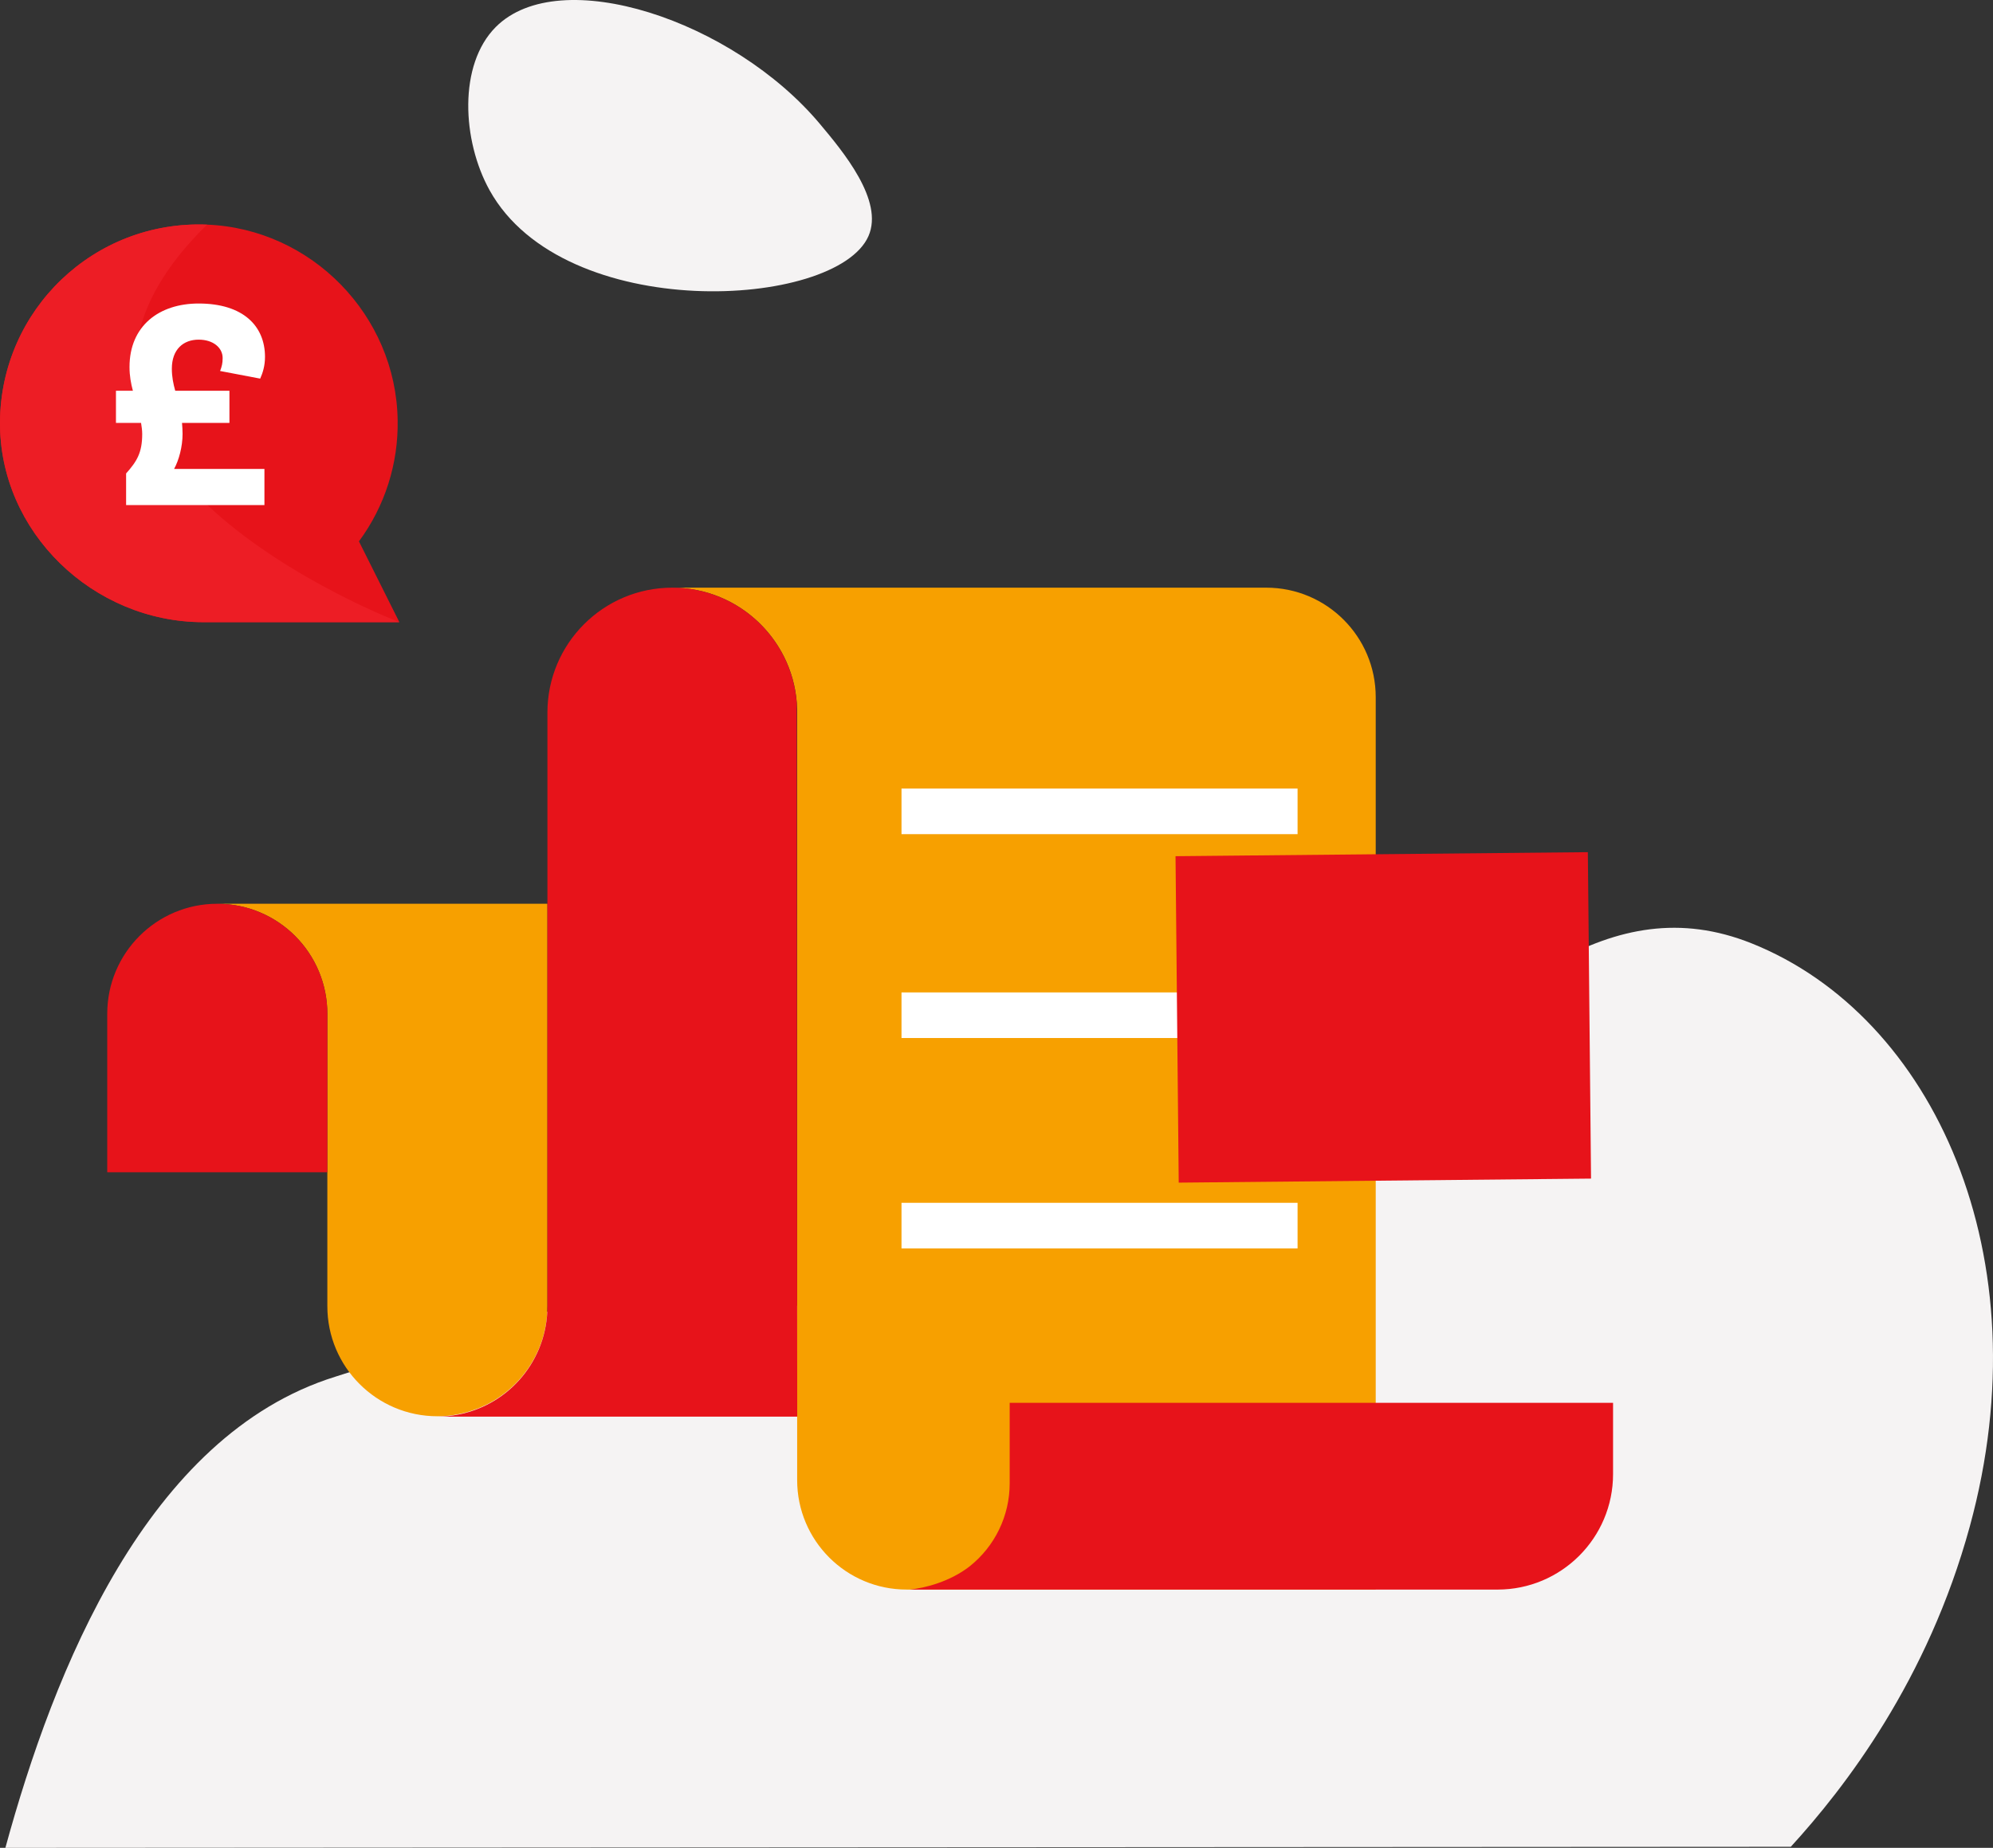
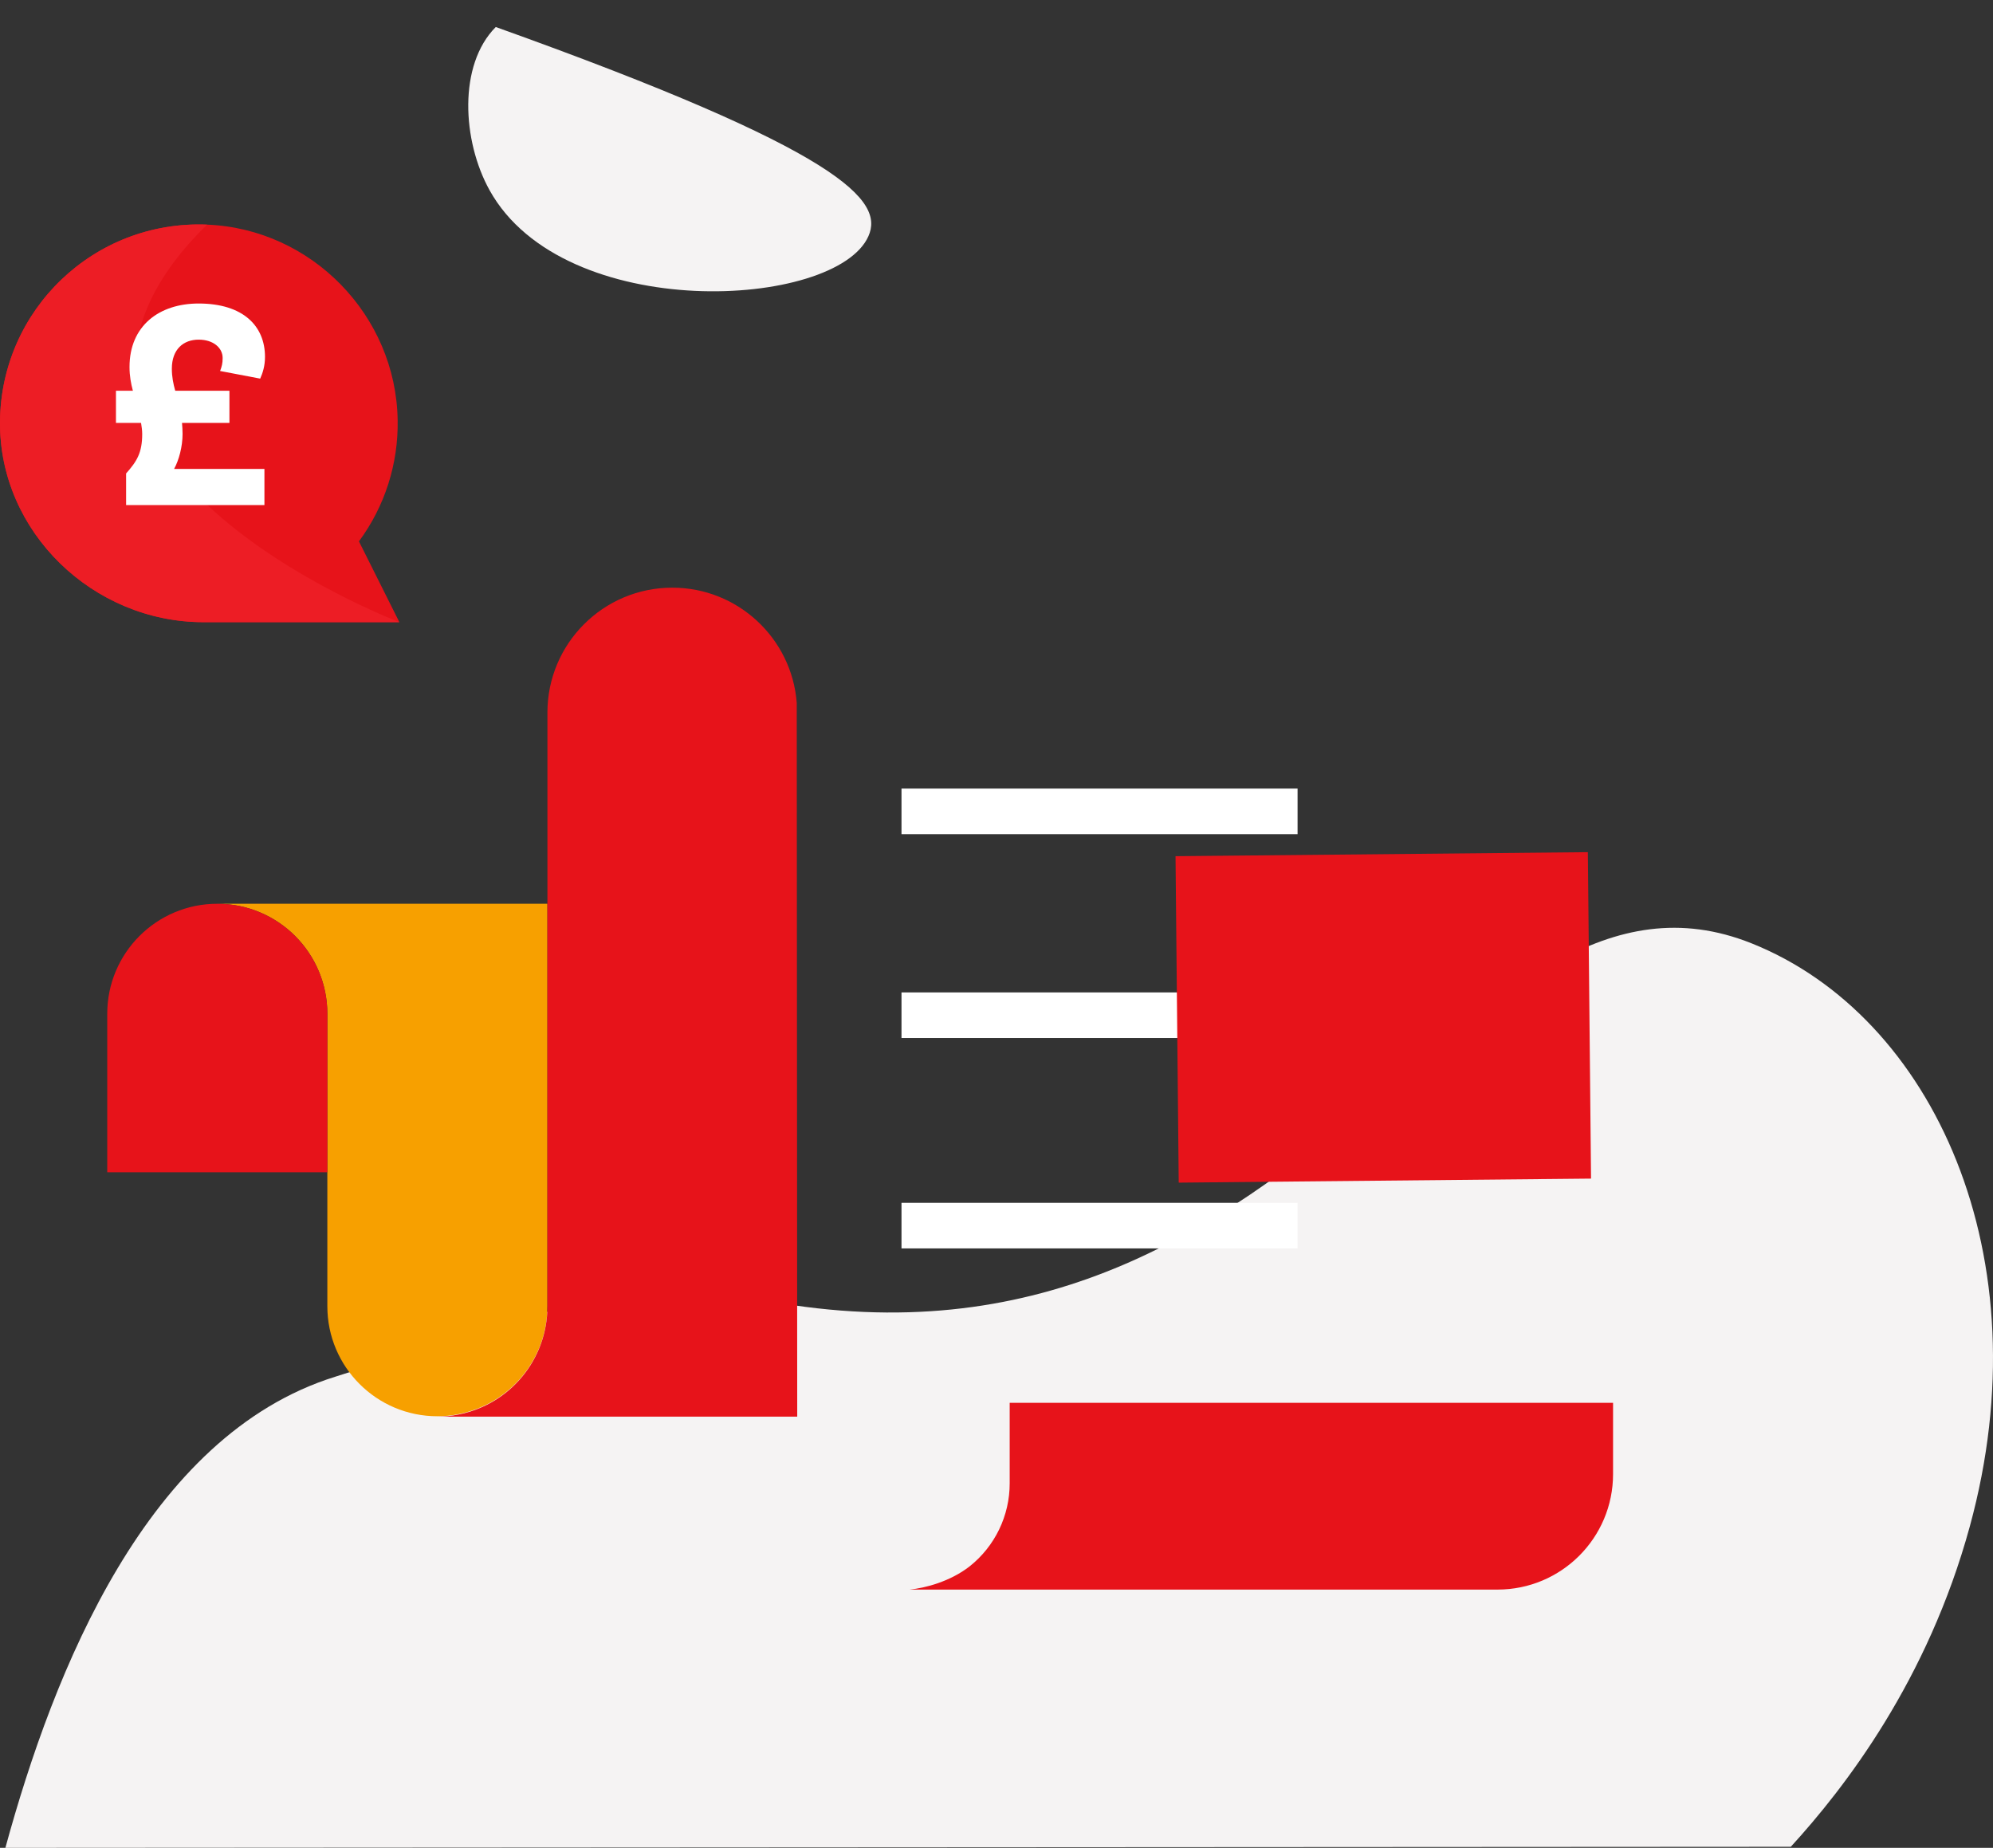
<svg xmlns="http://www.w3.org/2000/svg" width="116.001px" height="107.547px" viewBox="0 0 116.001 107.547" version="1.1">
  <rect x="0" y="0" width="116.001" height="107.547" fill="#333333" stroke="none" />
  <title>Group</title>
  <g id="Business" stroke="none" stroke-width="1" fill="none" fill-rule="evenodd">
    <g id="Business-Page-v6-(Sign-up-received_" transform="translate(-826.405, -950.638)">
      <g id="Group" transform="translate(824, 945)">
        <rect id="Rectangle" x="0" y="0" width="120" height="120" />
        <g id="Menu" transform="translate(2.405, 5.638)" fill-rule="nonzero">
-           <path d="M50.547,13.744 C48.671,17.991 32.832,18.881 28.497,11.074 C26.898,8.194 26.664,3.771 28.856,1.572 C32.583,-2.166 42.663,1.181 47.718,7.208 C49.056,8.804 51.462,11.673 50.547,13.744 Z" id="Path" fill="#F5F3F3" />
+           <path d="M50.547,13.744 C48.671,17.991 32.832,18.881 28.497,11.074 C26.898,8.194 26.664,3.771 28.856,1.572 C49.056,8.804 51.462,11.673 50.547,13.744 Z" id="Path" fill="#F5F3F3" />
          <path d="M0.313,107.547 C3.131,97.234 8.557,83.545 19.506,80.129 C28.964,77.178 34.629,74.264 46.15,75.961 C76.539,80.438 85.339,48.266 101.95,54.904 C112.526,59.131 118.947,73.137 114.651,88.84 C112.199,97.803 107.385,104.038 104.232,107.485 L0.313,107.547 Z" id="Path" fill="#F5F3F3" />
          <path d="M23.245,36.211 L11.839,36.211 C5.419,36.211 -0.055,30.96 0,24.541 C0.053,18.035 5.471,12.81 12.051,13.074 C18.132,13.316 23.048,18.359 23.145,24.444 C23.193,26.982 22.401,29.466 20.892,31.508 L23.245,36.211 Z" id="Path" fill="#E7131A" />
          <path d="M23.245,36.211 L11.839,36.211 C5.419,36.211 -0.055,30.96 0,24.541 C0.053,18.035 5.471,12.81 12.051,13.074 C-1.824,26.667 23.245,36.211 23.245,36.211 Z" id="Path" fill="#ED1D25" />
          <path d="M31.857,52.6 C31.859,52.6 31.861,52.601 31.861,52.603 L31.861,76.023 C31.861,79.087 29.69,81.721 26.682,82.305 C26.279,82.388 25.869,82.429 25.458,82.428 L25.458,82.428 C21.921,82.428 19.053,79.561 19.053,76.023 L19.053,59.005 C19.053,57.306 18.378,55.676 17.177,54.475 C15.976,53.274 14.346,52.599 12.647,52.6 L31.857,52.6 Z" id="Path" fill="#F7A000" />
          <path d="M19.053,59.005 L19.053,68.227 L6.242,68.227 L6.242,59.005 C6.242,55.467 9.11,52.6 12.647,52.6 C16.185,52.6 19.053,55.467 19.053,59.005 L19.053,59.005 Z" id="Path" fill="#E7131A" />
-           <path d="M80.073,40.576 L80.073,92.515 L52.771,92.515 C49.251,92.515 46.398,89.662 46.398,86.142 L46.398,41.473 C46.398,41.41 46.398,41.35 46.398,41.285 C46.297,37.358 43.082,34.203 39.132,34.203 L73.702,34.203 C77.221,34.204 80.073,37.057 80.073,40.576 Z" id="Path" fill="#F7A000" />
          <path d="M46.402,82.428 L46.402,82.451 L25.46,82.451 C25.87,82.45 26.28,82.409 26.682,82.328 C29.689,81.744 31.861,79.111 31.862,76.048 L31.862,41.473 C31.862,37.458 35.116,34.203 39.129,34.203 L39.129,34.203 C42.949,34.203 46.084,37.154 46.374,40.904 C46.377,41.073 46.402,82.085 46.402,82.428 Z" id="Path" fill="#E7131A" />
          <path d="M93.887,81.645 L93.887,85.794 C93.887,89.506 90.877,92.515 87.164,92.516 L52.943,92.516 C53.86,92.424 55.289,92.051 56.422,91.176 L56.427,91.172 C57.908,90.001 58.771,88.216 58.768,86.328 L58.768,81.646 L93.887,81.645 Z" id="Path" fill="#E7131A" />
          <rect id="Rectangle" fill="#FFFFFF" x="52.471" y="45.895" width="23.053" height="2.654" />
          <rect id="Rectangle" fill="#FFFFFF" x="52.471" y="57.76" width="23.053" height="2.654" />
          <rect id="Rectangle" fill="#FFFFFF" x="52.471" y="70.005" width="23.053" height="2.654" />
          <rect id="Rectangle" fill="#E7131A" transform="translate(80.513, 59.214) rotate(-0.56) translate(-80.513, -59.214) " x="68.513" y="49.714" width="24" height="19" />
          <path d="M15.391,29.396 L15.391,27.293 L10.133,27.293 C10.413,26.784 10.626,25.995 10.626,25.256 C10.626,25.026 10.61,24.812 10.594,24.615 L13.354,24.615 L13.354,22.742 L10.199,22.742 C10.084,22.331 10.002,21.921 10.002,21.461 C10.002,20.327 10.676,19.768 11.563,19.768 C12.417,19.768 12.959,20.245 12.959,20.836 C12.959,21.149 12.91,21.329 12.811,21.592 L15.144,22.036 C15.292,21.707 15.424,21.296 15.424,20.771 C15.424,18.98 14.159,17.665 11.563,17.665 C9.263,17.665 7.538,18.963 7.538,21.362 C7.538,21.871 7.62,22.315 7.735,22.742 L6.749,22.742 L6.749,24.615 L8.211,24.615 C8.244,24.829 8.277,25.042 8.277,25.256 C8.277,26.357 7.965,26.85 7.34,27.556 L7.34,29.396 L15.391,29.396 Z" id="£" fill="#FFFFFF" />
        </g>
      </g>
    </g>
  </g>
</svg>